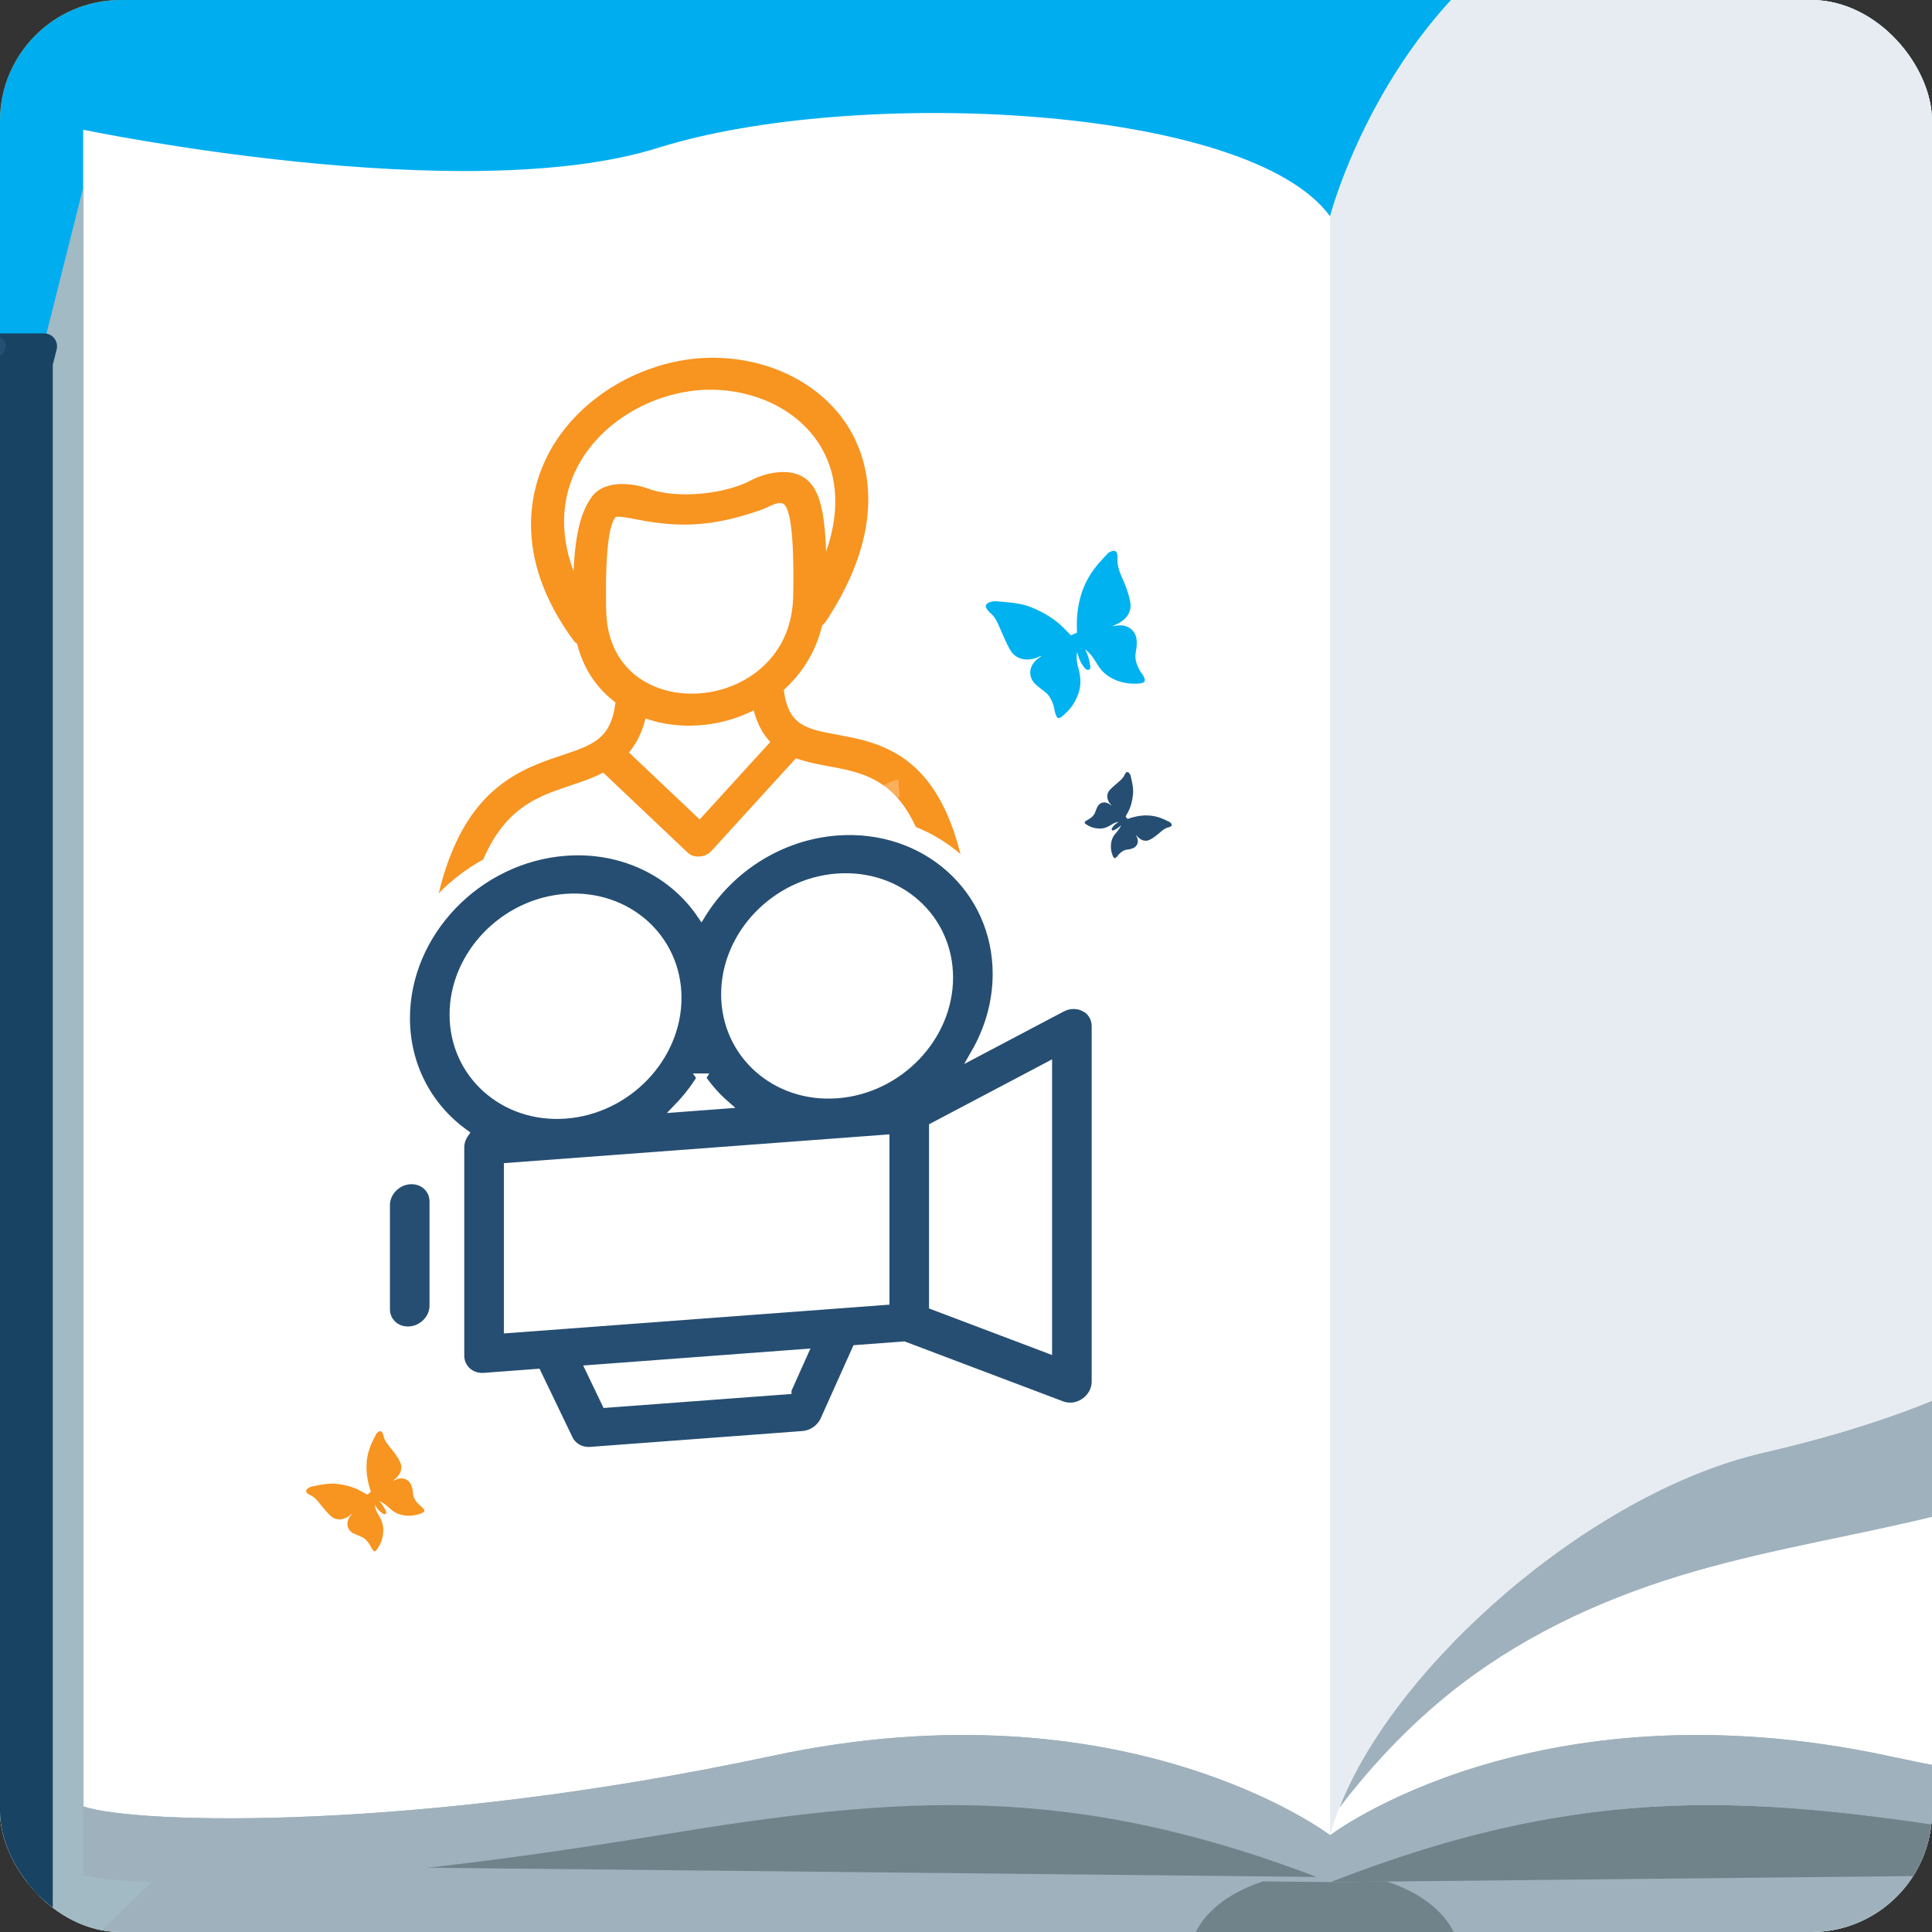
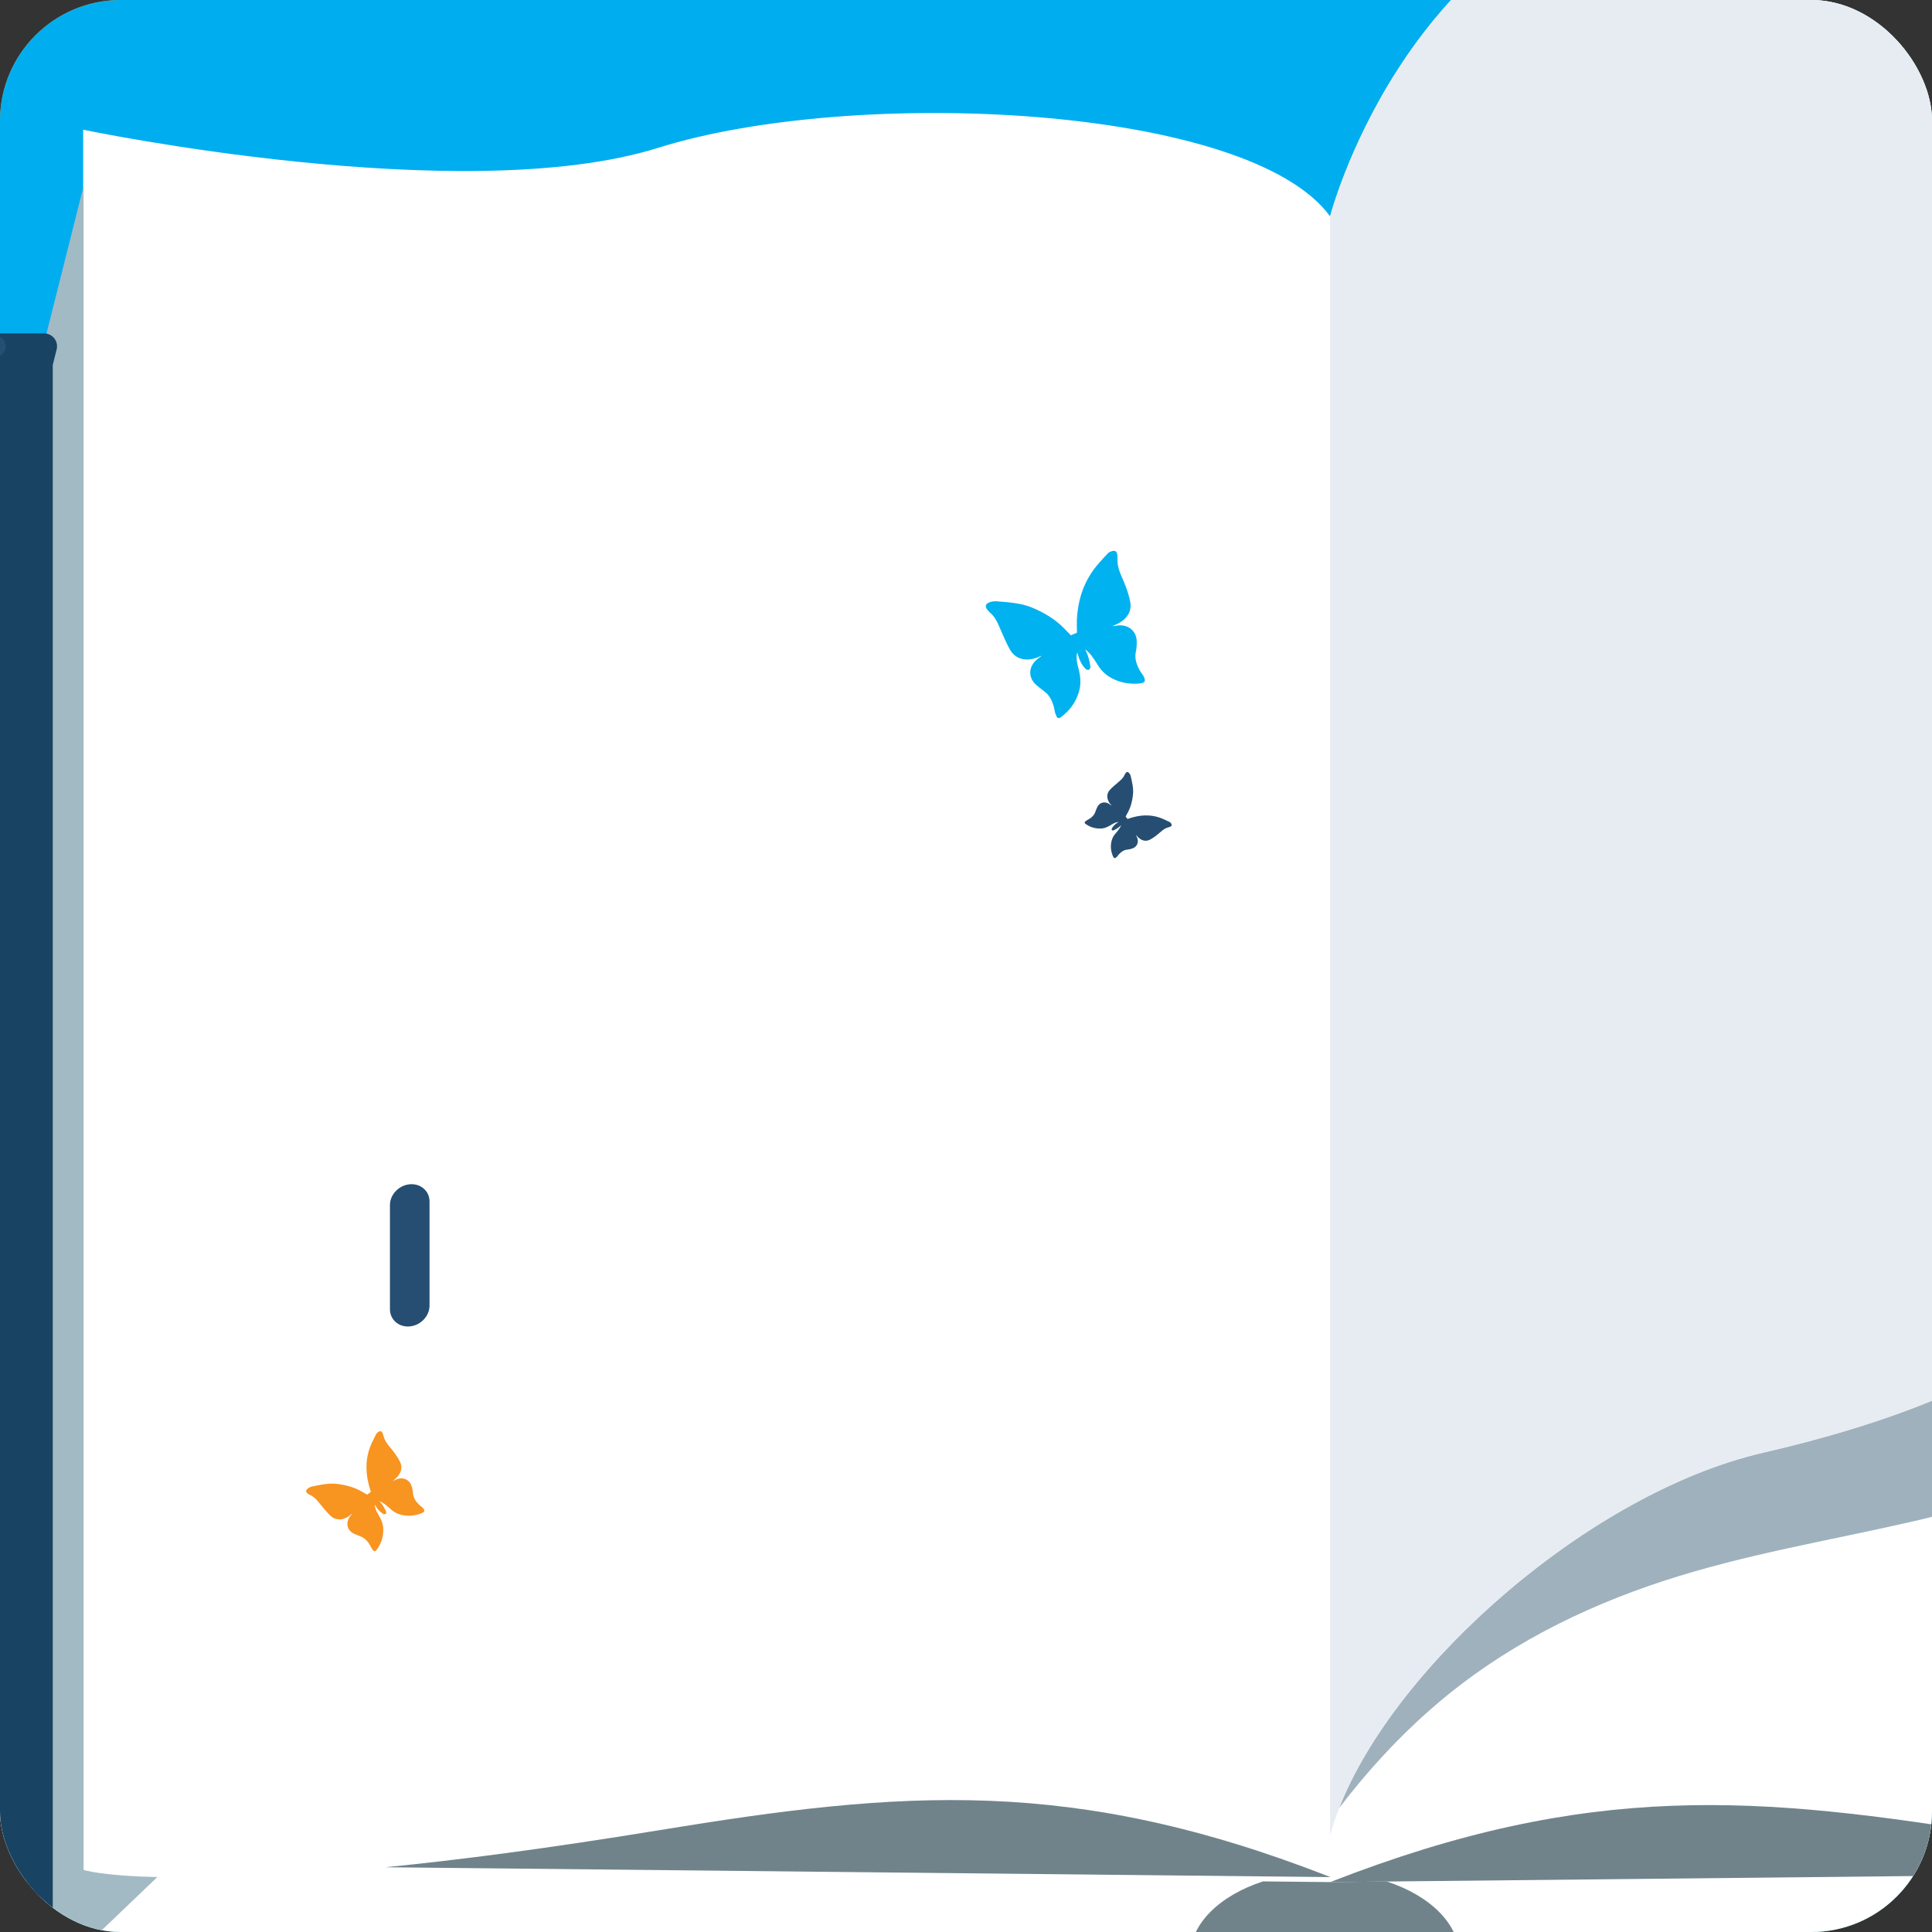
<svg xmlns="http://www.w3.org/2000/svg" id="mockup_1-2" data-name="mockup_1" viewBox="0 0 640 640">
  <rect x="0" y="0" width="640" height="640" fill="#333333" stroke="none" />
  <defs>
    <clipPath id="clippath">
      <rect x="0" width="640" height="640" rx="40.01" ry="40.01" fill="#f89420" />
    </clipPath>
    <clipPath id="clippath-1">
      <rect x="-20.25" width="660.25" height="660.25" fill="none" />
    </clipPath>
  </defs>
  <rect x="0" width="640" height="640" rx="40.01" ry="40.01" fill="#f89420" />
  <g clip-path="url(#clippath)">
    <g clip-path="url(#clippath-1)">
      <rect x="-20.25" width="667.81" height="667.81" fill="#00aef0" />
      <g>
        <path d="M880.9,114.71h-27.03l-12.71-50.54v-21.2s-58.05,13.48-114.78,13.68c-5.57.02-11.12-.09-16.61-.35-.14,0-.27-.01-.41-.02-2.6-.13-5.19-.29-7.75-.49-.17-.01-.33-.03-.5-.04-2.63-.21-5.25-.46-7.83-.75-.03,0-.07,0-.1-.01-2.61-.3-5.2-.64-7.74-1.03-.13-.02-.26-.04-.39-.06-1.09-.17-2.15-.38-3.23-.57-.18-84.23-.74-152.06-2.08-153.84-3.59-4.78-50.22,41.85-132.72,60.98-82.5,19.13-106.41,111.2-106.41,111.2-26.97-37.06-157.79-43.04-222.52-22.72-64.73,20.33-190.53-5.98-190.53-5.98v20.33l-12.93,51.41H-12.16c-4.45,0-8.09,3.64-8.09,8.09v607.62c0,4.45,3.64,8.09,8.09,8.09h380.8c9.2,13.08,37.14,22.59,70.2,22.59s61-9.51,70.2-22.59h371.87c4.45,0,8.09-3.64,8.09-8.09V122.8c0-4.45-3.64-8.09-8.09-8.09Z" fill="#fff" />
-         <path d="M853.88,114.71l-12.71-50.54v534.21c-.07.02-.15.04-.22.07-17.94,5.93-98.67,8.21-215.56-16.8-117.33-25.11-184.76,26.3-184.76,26.3,0,0-67.43-51.41-184.76-26.3-117.33,25.11-210.76,22.72-228.29,16.74V63.3l-12.93,51.41-1.42,5.65v540.19l376.88,3.2c0,.15-.05.29-.05.45,0,12.22,22.75,26.78,50.82,26.78s50.81-14.56,50.81-26.78c0-.15-.05-.3-.05-.45l362.45-3.18h1.22V120.36l-1.42-5.65Z" fill="#9fb1bc" />
        <path d="M13.34,658.89l38.79-37.1c-18.45-.36-24.44-2.36-24.44-2.36V61.63l-12.93,51.41-1.42,5.65v540.19Z" fill="#a2bac4" />
        <path d="M440.87,623.38c-.08.03-.16.06-.24.09l-22.26-.23c-14.34,4.67-24.16,14.08-24.16,24.95,0,15.52,19.98,28.1,44.63,28.1s44.63-12.58,44.63-28.1c0-10.84-9.76-20.22-24.04-24.91l-18.56.19v-.09Z" fill="#70838b" />
        <path d="M440.87,623.38v.09s18.56-.19,18.56-.19l294.09-3.06h0c-23.76-2.34-53.54-6.18-90.71-12.28-80.57-13.21-136.44-17.92-221.93,15.44Z" fill="#70838b" />
        <path d="M440.74,621.81c-85.63-33.47-141.75-28.75-222.39-15.53-37.17,6.09-66.95,9.93-90.72,12.27h0s290.84,3.03,290.84,3.03l22.26.23Z" fill="#70838b" />
-         <path d="M127.52,620.22c23.76-2.34,53.54-6.18,90.72-12.27,80.64-13.22,136.76-17.93,222.39,15.53.08-.03.16-.06.24-.09,85.49-33.36,141.36-28.65,221.93-15.44,37.17,6.09,66.95,9.93,90.71,12.27,28.49,2.81,48.32,3.46,61.79,3.26,19.4-.3,25.64-2.38,25.64-2.38v-22.65c-17.94,5.93-98.67,8.21-215.56-16.8-117.33-25.11-184.76,26.3-184.76,26.3,0,0-67.43-51.41-184.76-26.3-117.33,25.11-210.76,22.72-228.29,16.74v22.72s5.99,1.99,24.44,2.36c13.49.27,46.16-.34,75.51-3.23Z" fill="#9fb1bc" />
        <path d="M880.9,114.71h-27.03l1.42,5.65v540.19l-363.67,3.19c0,.15.05.3.05.45,0,12.22-22.75,26.78-50.81,26.78s-50.82-14.56-50.82-26.78c0-.15.04-.3.05-.45l-376.88-3.2V120.36l1.42-5.65H-12.16c-4.45,0-8.09,3.64-8.09,8.09v607.62c0,4.45,3.64,8.09,8.09,8.09h380.8c9.2,13.08,37.14,22.59,70.2,22.59s61-9.51,70.2-22.59h371.87c4.45,0,8.09-3.64,8.09-8.09V122.8c0-4.45-3.64-8.09-8.09-8.09Z" fill="#184363" stroke="#184363" stroke-linecap="round" stroke-linejoin="round" stroke-width="8.53" />
        <path d="M880.9,114.71h-10.57c4.35,0,7.9,3.56,7.9,7.9v596.17c0,4.35-3.56,7.9-7.9,7.9h-374.5c-13.46,7.21-33.99,11.82-57,11.82s-43.54-4.61-57-11.82H-1.59c-4.35,0-7.9-3.56-7.9-7.9V122.62c0-4.35,3.56-7.9,7.9-7.9h-10.57c-4.45,0-8.09,3.64-8.09,8.09v607.62c0,4.45,3.64,8.09,8.09,8.09h380.8c9.2,13.08,37.14,22.59,70.2,22.59s61-9.51,70.2-22.59h371.87c4.45,0,8.09-3.64,8.09-8.09V122.8c0-4.45-3.64-8.09-8.09-8.09Z" fill="#264e72" stroke="#264e72" stroke-linecap="round" stroke-linejoin="round" stroke-width="6.98" />
        <path d="M681.35,439.36s-19.53,23.91-97.25,41.85c-57.15,13.19-121.97,70.22-140.49,117.73,9.45-12.42,20.08-23.92,31.93-34.11,22.18-19.07,48.16-32.2,75.86-41.23,26.71-8.71,54.3-13.21,81.61-19.46,22.71-5.19,45.29-12.36,65.95-23.23,9.57-5.04,19.15-11.08,27.42-18.43V56.65h0c-5.57.02-11.12-.09-16.61-.35-.14,0-.27-.01-.41-.02-2.6-.13-5.19-.29-7.75-.49-.17-.01-.33-.03-.5-.04-2.63-.21-5.25-.46-7.83-.75-.03,0-.07,0-.1-.01-2.61-.3-5.2-.64-7.74-1.03-.13-.02-.26-.04-.39-.06-1.09-.17-2.15-.38-3.23-.57.3,141.02-.48,386.02-.48,386.02Z" fill="#9fb1bc" />
        <path d="M440.63,607.94c.79-2.95,1.8-5.96,2.99-9.01,18.52-47.51,83.34-104.54,140.49-117.73,77.72-17.93,97.25-41.85,97.25-41.85,0,0,.78-245,.48-386.02-.18-84.23-.74-152.06-2.08-153.84-3.59-4.78-50.22,41.85-132.72,60.98-82.5,19.13-106.41,111.2-106.41,111.2v536.27Z" fill="#e7ecf2" />
-         <path d="M308.16,259.91c-9.23-12.54-21.18-14.75-30.78-16.53-10.35-1.92-16.26-3.02-17.74-14.85.29-.26.58-.51.85-.78,5.94-5.65,9.95-12.64,11.87-20.57.47-.38.9-.83,1.25-1.36,20.6-31.22,14-52.86,8.23-62.98-9.2-16.14-28.84-25.64-50.04-24.19h-.07c-21.2,1.72-40.84,14.15-50.04,31.67-5.77,10.98-12.37,33.61,8.23,61.75.35.48.78.87,1.25,1.18,1.92,7.64,5.93,14.02,11.87,18.79.28.22.57.43.85.65-1.48,12.06-7.38,14.04-17.74,17.51-9.6,3.21-21.55,7.21-30.78,21.13-9.97,15.03-14.81,39.28-14.81,74.12,0,2.92,2.44,5.1,5.46,4.87l171.49-12.81c3.01-.23,5.46-2.77,5.46-5.69,0-34.84-4.85-58.36-14.81-71.91h0ZM196.07,164.56c-3.31,4.45-5.47,11.33-6.07,24.67-4.58-12.21-4.19-24.14,1.35-34.69,7.34-13.98,23.21-23.92,40.43-25.32,17.22-1.17,33.09,6.4,40.43,19.28,5.5,9.66,5.93,21.45,1.44,34.25-.43-13.42-2.25-20.3-6.19-23.71-5.78-5-15.16-1.82-18.63.05-8.41,4.52-24.47,6.43-34.33,2.7-3.29-1.24-13.75-3.54-18.43,2.75h0ZM200.78,201.34s0-.06,0-.09c-.41-22.72,1.79-28.43,3.07-29.87.56-.63,4.82.26,7.53.78,14.03,2.71,24.79,2.27,40.57-3.18,2.77-.95,5.91-3.27,7.72-1.95,1.47,1.07,3.51,6.67,3.1,29.58,0,.03,0,.06,0,.09,0,21.08-16.07,31.88-30.99,32.99-14.93,1.12-30.99-7.28-30.99-28.36h0ZM255.19,245.77l-23.42,25.68-23.42-22.18c2.39-2.85,4.31-6.49,5.49-11.27,5.49,1.94,11.59,2.73,17.92,2.26,6.34-.47,12.43-2.18,17.92-4.94,1.18,4.6,3.1,7.95,5.49,10.45ZM291.74,328.88v-25.72c0-2.92-2.44-5.1-5.46-4.87-3.01.23-5.46,2.77-5.46,5.69v25.72l-98.11,7.33v-25.72c0-2.92-2.44-5.1-5.46-4.87s-5.46,2.77-5.46,5.69v25.72l-20.28,1.52c.44-29.8,4.67-50.38,12.91-62.79,6.95-10.48,15.9-13.48,24.56-16.37,3.6-1.2,7.35-2.46,10.84-4.28l27.96,26.49c1.03.97,2.41,1.4,3.8,1.3.06,0,.12-.01.17-.02.06,0,.12,0,.17,0,1.39-.1,2.77-.74,3.8-1.86l27.96-30.67c3.5,1.3,7.25,2,10.84,2.66,8.66,1.6,17.61,3.26,24.56,12.7,8.23,11.19,12.47,31.13,12.91,60.86l-20.28,1.52Z" fill="#f89420" />
-         <path d="M243.17,328.52c0,30.79-25.8,57.68-57.62,60.06-31.82,2.38-57.62-20.66-57.62-51.45s25.8-57.68,57.62-60.06c31.82-2.38,57.62,20.66,57.62,51.45Z" fill="#fff" />
+         <path d="M243.17,328.52c0,30.79-25.8,57.68-57.62,60.06-31.82,2.38-57.62-20.66-57.62-51.45s25.8-57.68,57.62-60.06c31.82-2.38,57.62,20.66,57.62,51.45" fill="#fff" />
        <path d="M335.63,321.61c0,30.79-25.8,57.68-57.62,60.06-31.82,2.38-57.62-20.66-57.62-51.45s25.8-57.68,57.62-60.06c31.82-2.38,57.62,20.66,57.62,51.45Z" fill="#fff" />
        <g>
-           <path d="M359.39,333.68c-2.32-1.25-5.23-1.22-7.71.09l-28.49,15.03c4.52-7.89,7.12-16.83,7.12-26.17,0-28.28-23.78-49.52-53.01-47.33-18.95,1.42-35.6,12.34-44.98,27.55-9.37-13.81-26.02-22.25-44.98-20.83-29.23,2.18-53.01,26.97-53.01,55.25,0,15.98,7.59,29.7,19.47,38.23-.93,1.34-1.48,2.92-1.48,4.59v68.99c0,4.29,3.6,7.5,8.03,7.17l17.48-1.31,10.48,21.79c1.3,2.69,4.16,4.28,7.33,4.04l70.27-5.25c3.16-.24,6.03-2.25,7.33-5.14l10.48-23.36,15.7-1.17,52.26,19.76c1.08.41,2.24.56,3.4.48,1.5-.11,3-.63,4.31-1.54,2.32-1.6,3.72-4.18,3.72-6.84v-117.79c0-2.66-1.41-5.03-3.72-6.28ZM232.32,357.07c2.18,3.22,4.75,6.15,7.67,8.72l-15.33,1.15c2.91-3.01,5.48-6.32,7.67-9.87ZM150.4,336.09c0-19.71,16.57-36.99,36.94-38.51,20.37-1.52,36.94,13.28,36.94,32.99s-16.57,36.99-36.94,38.51c-20.37,1.52-36.94-13.28-36.94-32.99ZM260.72,460.4l-59.88,4.47-5.39-11.22,70.66-5.28-5.39,12.02ZM293.17,430.81l-124.78,9.32v-53.45l124.78-9.32v53.45ZM277.3,362.35c-20.37,1.52-36.94-13.28-36.94-32.99s16.57-36.99,36.94-38.51c20.37-1.52,36.94,13.28,36.94,32.99s-16.57,36.99-36.94,38.51ZM347.04,446.73l-37.81-14.3v-59.11l37.81-19.95v93.35Z" fill="#264e72" stroke="#fff" stroke-miterlimit="10" stroke-width="2.95" />
          <path d="M135.73,390.83c-4.44.33-8.03,4.08-8.03,8.37v34.5c0,4.29,3.6,7.5,8.03,7.17,4.44-.33,8.03-4.08,8.03-8.37v-34.5c0-4.29-3.6-7.5-8.03-7.17Z" fill="#264e72" stroke="#fff" stroke-miterlimit="10" stroke-width="2.95" />
        </g>
        <path d="M354.71,210.46c.72-.31,1.34-.56,2.05-.86-.02-1.25-.09-2.67-.03-4.1.31-6.81,2.25-13.26,7.37-19.04.96-1.09,1.95-2.17,2.96-3.22.22-.23.57-.4.9-.53,1.25-.52,1.96-.21,2.14.96.06.43.12.88.09,1.34-.2,3.02,1.2,5.48,2.26,8.09.83,2.04,1.57,4.16,1.96,6.34.6,3.31-1.32,6.03-4.95,7.54-.32.14-.65.28-.96.49.57-.09,1.14-.2,1.72-.27,3.81-.43,6.12,2.05,6.31,4.88.08,1.21.01,2.49-.25,3.72-.52,2.4.24,4.4,1.32,6.34.39.72.98,1.33,1.33,2.07.22.49.46,1.23.18,1.61-.27.37-1.17.56-1.8.61-2.96.23-5.72-.21-8.23-1.37-2.06-.96-3.76-2.29-4.97-4.08-.83-1.24-1.58-2.53-2.48-3.73-.62-.82-1.4-1.53-2.17-2.21.36.85.78,1.68,1.06,2.57.32,1.08.54,2.2.71,3.34.03.28-.29.82-.55.93-.29.1-.84-.07-1.06-.3-1.33-1.36-2.09-3.03-2.57-4.83-.06-.22-.11-.44-.23-.64-.38,1.73-.11,3.35.34,4.96.7,2.57,1.1,5.21.27,8.01-.82,2.74-2.22,5.23-4.58,7.32-.47.43-.93.88-1.47,1.24-.51.34-1.08.33-1.33-.21-.25-.57-.53-1.14-.63-1.75-.32-1.97-.94-3.82-2.17-5.41-.3-.41-.71-.75-1.12-1.08-1.02-.83-2.12-1.6-3.07-2.49-2.62-2.44-2.55-6.49,1.56-9.1.11-.08.23-.15.28-.37-.72.3-1.43.69-2.17.89-3.56.96-6.58-.08-8.21-3-1.18-2.12-2.11-4.36-3.08-6.57-.89-2.04-1.66-4.11-3.49-5.61-.35-.29-.64-.65-.91-1-1.03-1.35-.31-2.19,1.4-2.62.49-.12,1.03-.17,1.52-.14,4.04.32,8.11.54,11.74,2.02,4.12,1.69,7.82,3.9,10.78,6.93.77.8,1.56,1.6,2.25,2.31" fill="#00b2ef" fill-rule="evenodd" />
        <path d="M121.68,495.11c.42-.31.77-.61,1.18-.93-.24-.82-.56-1.73-.78-2.67-1.08-4.51-1.03-9.1,1.23-13.85.43-.9.87-1.78,1.33-2.66.12-.19.31-.36.5-.52.71-.57,1.24-.5,1.57.23.12.27.25.56.31.86.44,2.01,1.82,3.37,3.01,4.88.92,1.16,1.81,2.42,2.47,3.77,1.02,2.05.29,4.21-1.81,5.87-.19.16-.38.31-.54.52.36-.18.72-.36,1.08-.51,2.41-1,4.39.18,5.05,2,.28.77.47,1.62.52,2.48.12,1.66.99,2.85,2.06,3.91.4.39.9.68,1.27,1.1.24.27.54.73.43,1-.12.31-.68.6-1.07.75-1.89.71-3.78.94-5.64.65-1.53-.25-2.9-.78-4.03-1.73-.77-.65-1.52-1.35-2.32-1.97-.56-.42-1.2-.74-1.83-1.03.4.49.84.95,1.17,1.49.42.64.79,1.33,1.09,2.05.09.18-.02.58-.18.7-.17.14-.56.14-.75.02-1.13-.65-1.94-1.6-2.6-2.68-.07-.13-.14-.27-.27-.39.08,1.21.56,2.22,1.15,3.18.95,1.57,1.72,3.22,1.69,5.2-.02,1.95-.47,3.85-1.6,5.66-.24.37-.46.75-.75,1.08-.27.33-.64.42-.91.12-.28-.32-.56-.66-.73-1.03-.59-1.24-1.34-2.32-2.45-3.13-.27-.21-.61-.35-.94-.5-.83-.36-1.68-.66-2.48-1.06-2.16-1.1-2.89-3.76-.68-6.25.06-.06.12-.14.11-.29-.42.35-.8.72-1.25,1.01-2.15,1.28-4.31,1.18-5.94-.43-1.18-1.15-2.2-2.46-3.26-3.73-.97-1.17-1.88-2.38-3.34-3.02-.29-.12-.55-.29-.8-.48-.92-.68-.61-1.37.43-1.97.3-.17.64-.31.97-.38,2.7-.55,5.41-1.17,8.06-.89,3.02.33,5.85,1.09,8.37,2.52.66.37,1.32.75,1.91,1.07" fill="#f89420" fill-rule="evenodd" />
        <path d="M372.83,270.46c.24.3.45.55.7.84.59-.2,1.25-.44,1.92-.61,3.27-.85,6.6-.88,10.08.7.66.29,1.31.6,1.96.93.15.07.29.22.38.35.43.52.38.89-.14,1.15-.19.09-.4.18-.62.23-1.46.34-2.42,1.38-3.5,2.26-.84.7-1.74,1.35-2.7,1.85-1.47.77-3.04.26-4.29-1.24-.11-.13-.22-.27-.36-.39.12.26.26.52.38.79.77,1.73-.07,3.19-1.38,3.69-.57.22-1.18.37-1.79.43-1.21.11-2.05.76-2.81,1.55-.27.29-.48.66-.77.93-.2.18-.52.4-.74.33-.21-.08-.43-.48-.55-.77-.54-1.36-.73-2.73-.54-4.08.16-1.12.52-2.12,1.19-2.95.47-.57.97-1.12,1.4-1.73.3-.4.53-.87.74-1.34-.36.3-.7.62-1.07.88-.46.31-.96.58-1.47.82-.12.07-.43,0-.52-.11-.09-.12-.1-.41-.01-.54.44-.83,1.12-1.43,1.9-1.93.1-.05.2-.12.27-.21-.88.08-1.59.45-2.29.88-1.11.71-2.31,1.29-3.74,1.3-1.42.01-2.8-.28-4.14-1.08-.27-.16-.55-.33-.79-.52-.25-.2-.32-.46-.1-.66.23-.2.45-.42.73-.55.89-.44,1.67-1,2.24-1.82.15-.2.25-.45.35-.67.25-.62.45-1.24.74-1.83.76-1.6,2.69-2.16,4.53-.59.05.04.1.08.21.08-.25-.3-.54-.57-.74-.9-.98-1.54-.93-3.11.21-4.32.83-.88,1.75-1.64,2.66-2.42.82-.72,1.7-1.39,2.15-2.48.09-.2.21-.39.33-.57.49-.67.99-.47,1.44.28.14.21.24.46.29.7.44,1.96.94,3.92.77,5.84-.2,2.2-.7,4.27-1.7,6.11-.26.49-.52.97-.75,1.4" fill="#264e72" fill-rule="evenodd" />
      </g>
    </g>
    <g opacity=".26">
      <g id="Icons">
        <path d="M297.42,273.13c.52.02.98.03,1.44.04-.15-1.49-.3-2.98-.45-4.47-.04-.37-.06-.73-.09-1.1-1.6-.03-3.22-.13-5.15-.94,1.7-1.25,3.31-2.09,4.85-2.68-.14-1.89-.27-3.78-.41-5.68,0-.03,0-.07,0-.1-12.28,3.1-15.31,14.1-.19,14.92Z" fill="#fff" fill-rule="evenodd" />
      </g>
    </g>
  </g>
</svg>